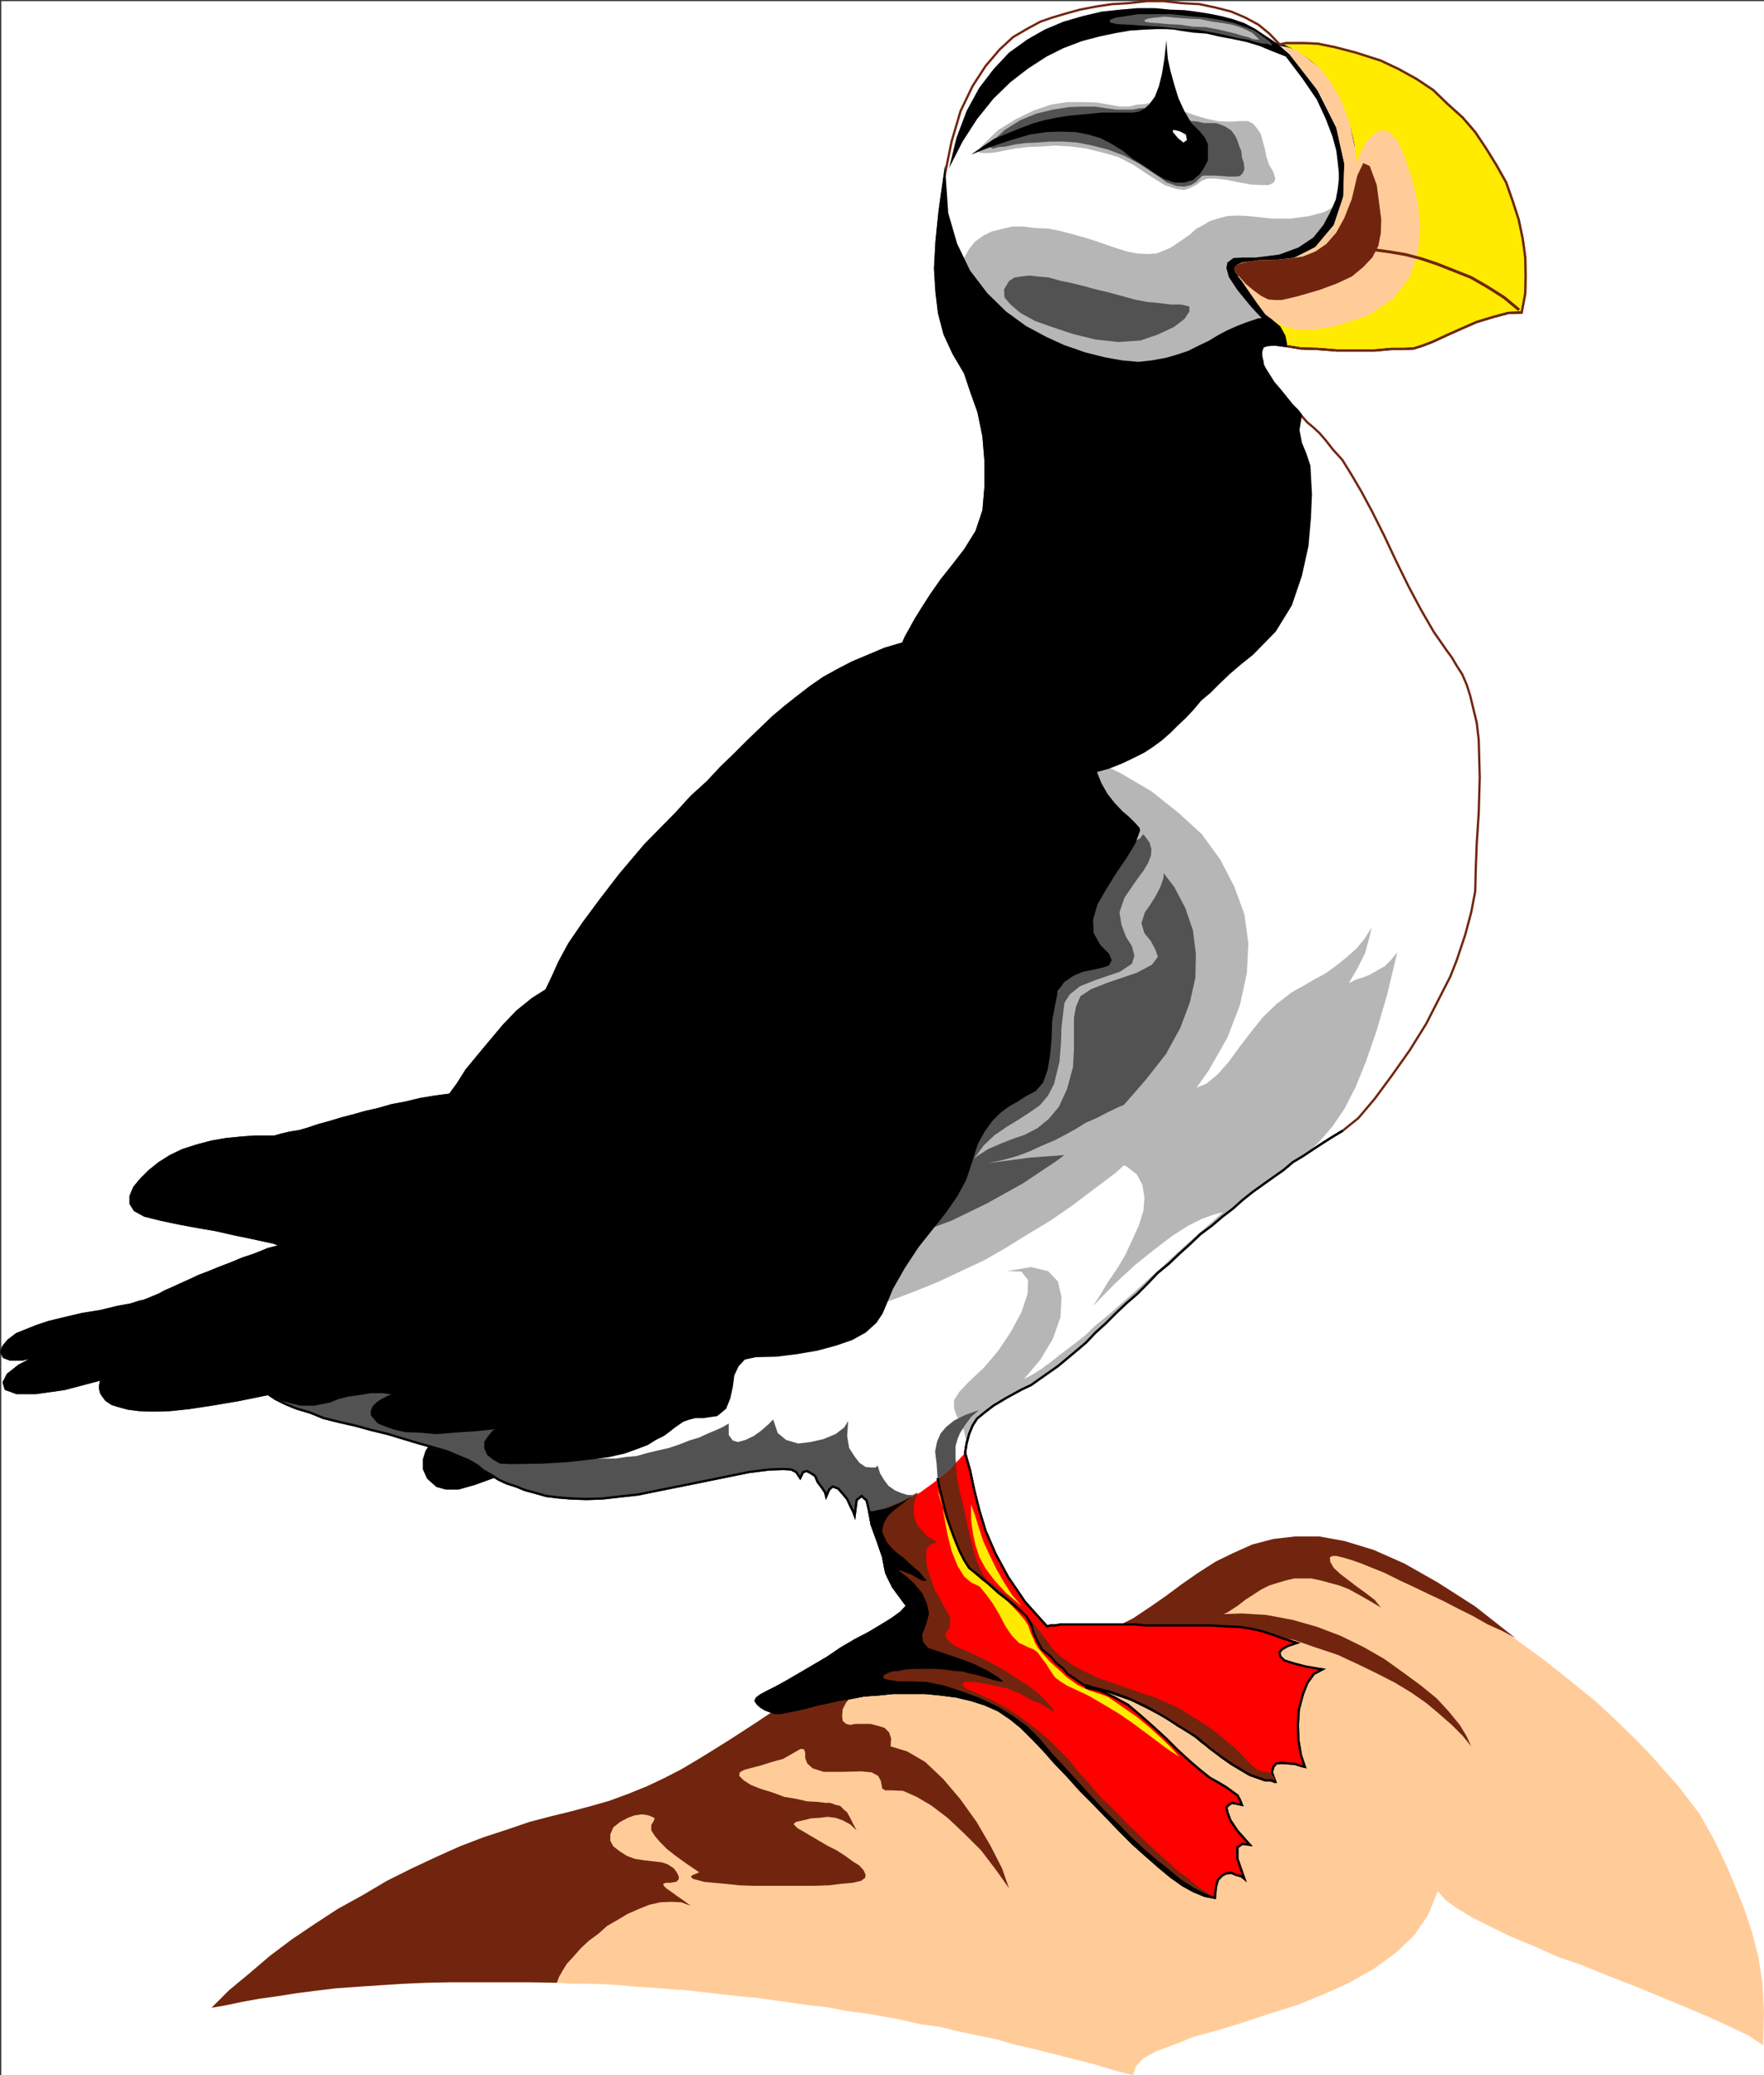
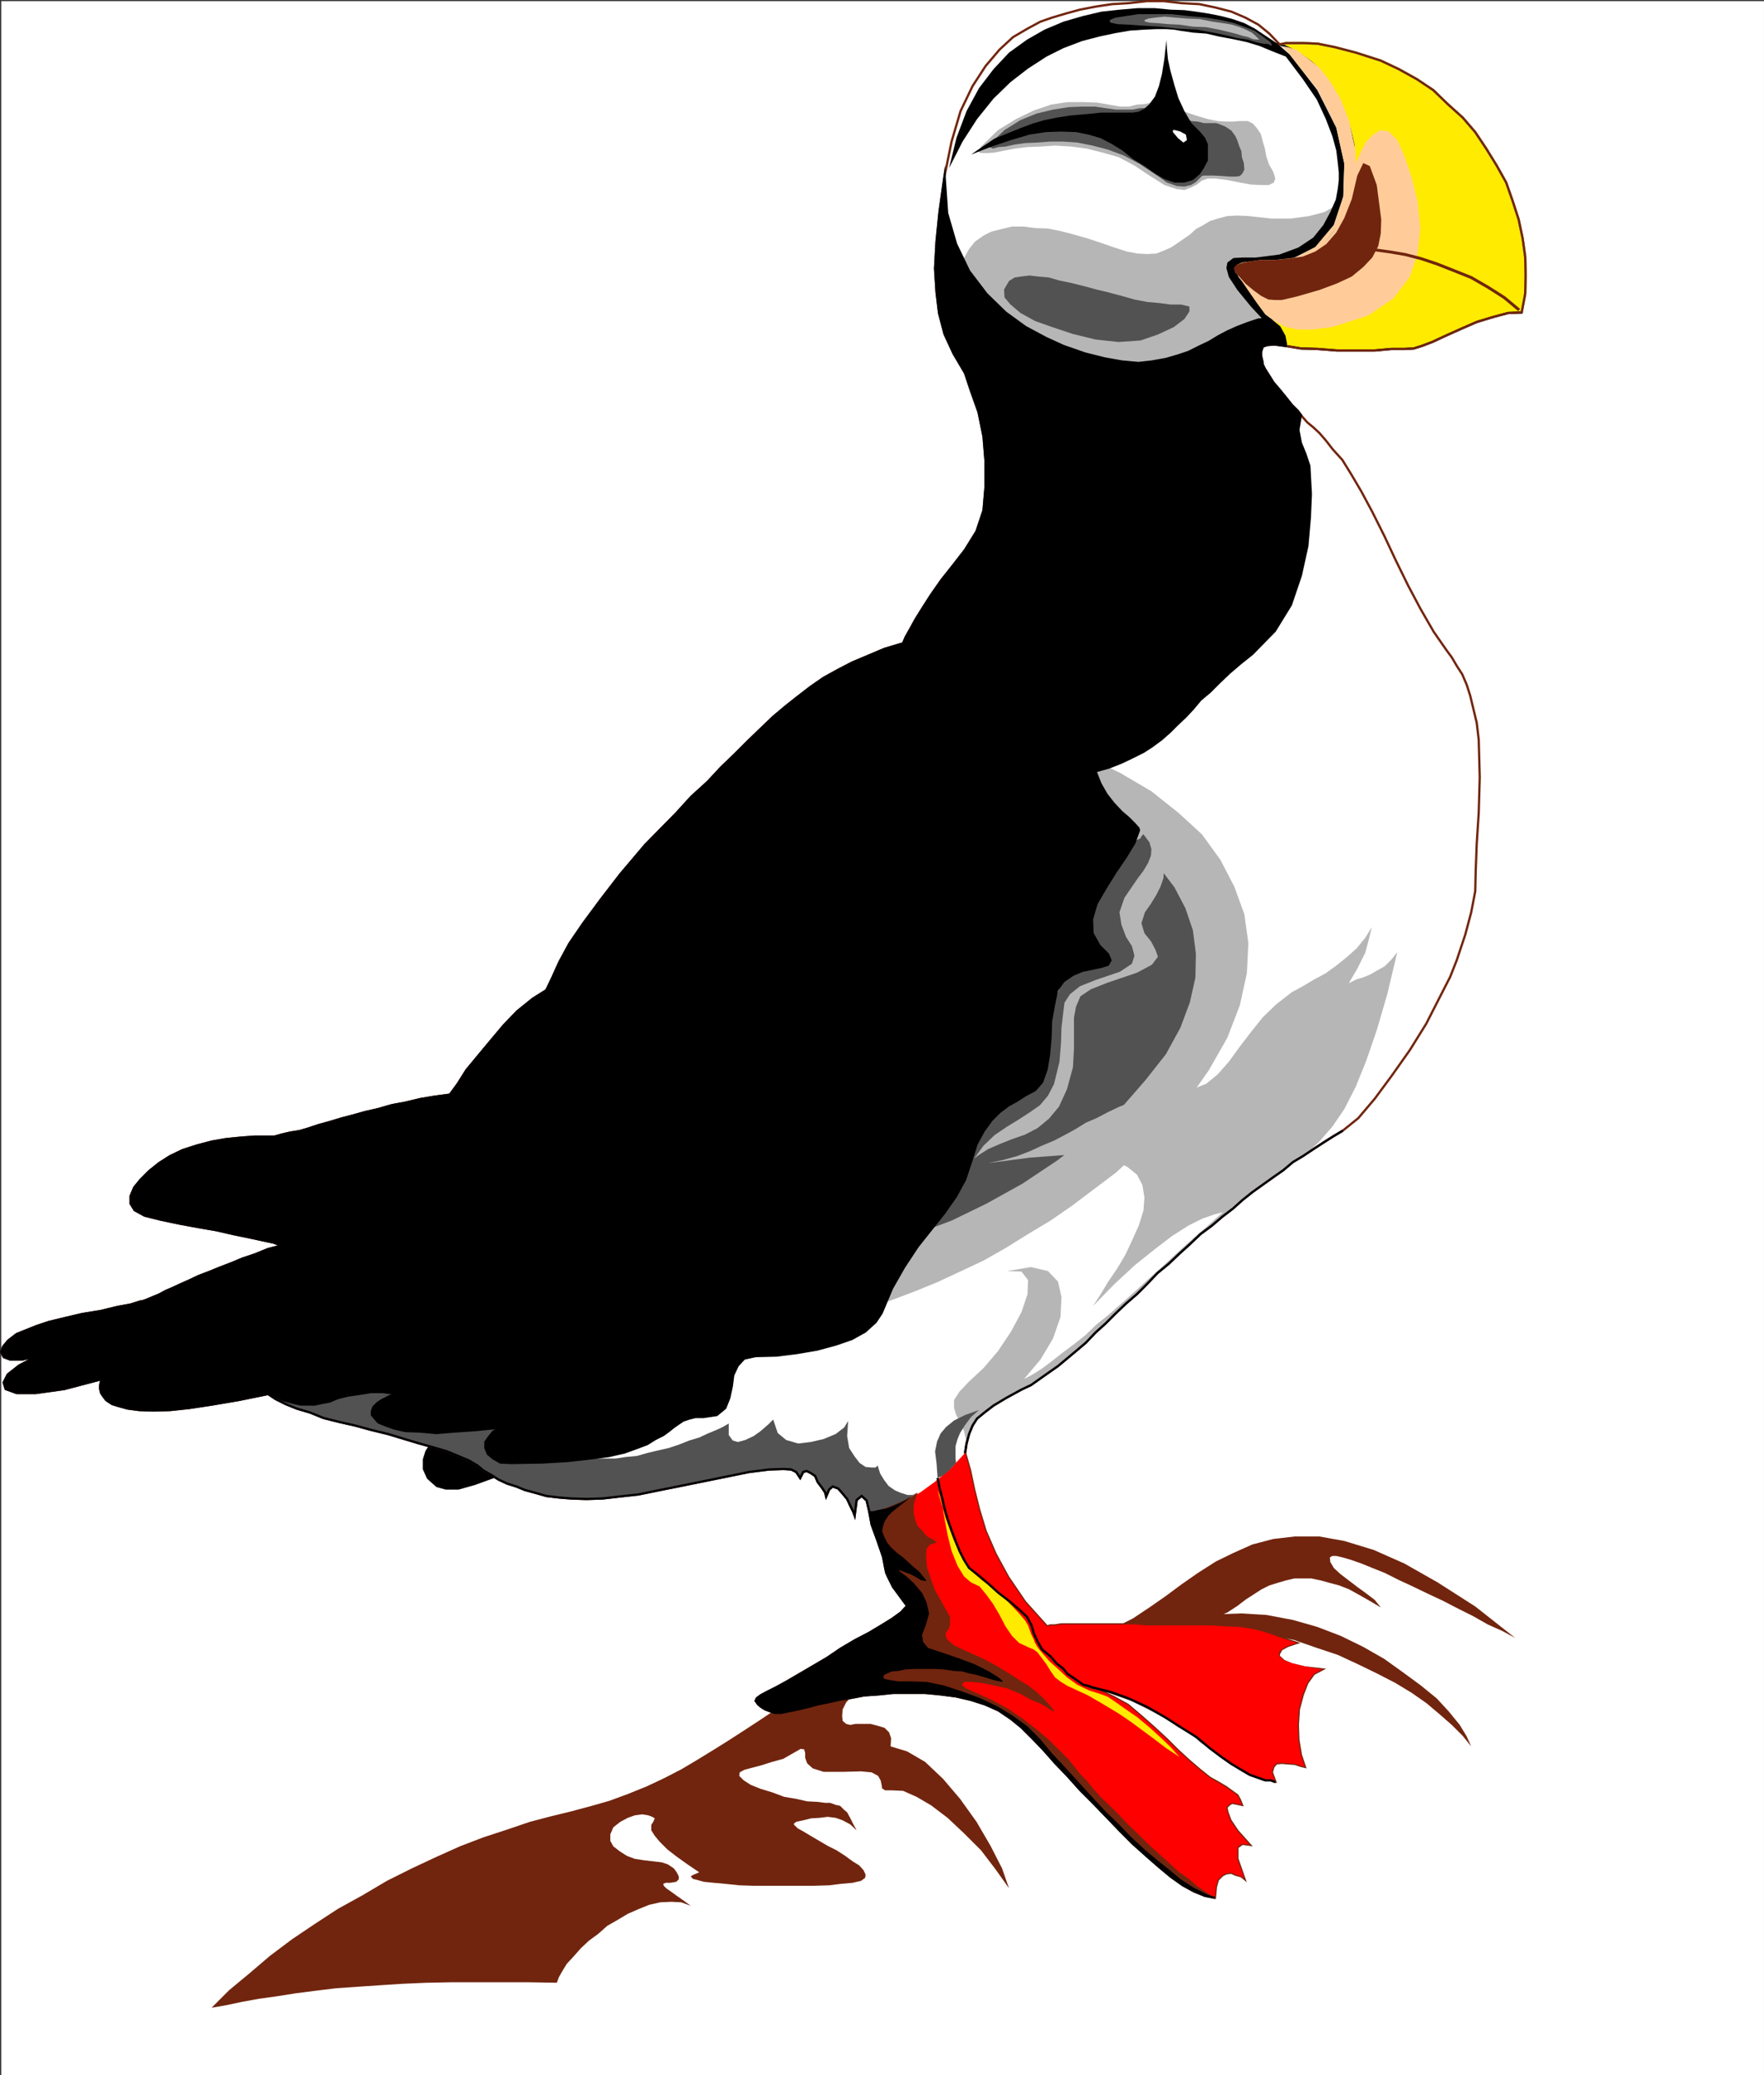
<svg xmlns="http://www.w3.org/2000/svg" width="353.048" height="415.227">
  <rect width="100%" height="100%" fill="#333333" stroke="none" />
  <path fill="#fff" fill-rule="evenodd" d="M.247 415.227h352.8v-415H.248v415" />
  <path fill="#ffeb00" fill-rule="evenodd" d="m261.65 51.63-.802.398-.902.3-1 .5-2.398.602-.801.297-.8.203-.5.2-.798.097h-1.5l-.601-.5-.899-.398-.8-.2h-.801l-.602.2-.598.3-.199.5v.598l.5.8.797.903.8 1 .903 1.098.899 1.402 1.101 1.297.797 1.102.5 1 .402.601.2.399.699.5.5.601.5.5.3.899.4.898.1 1 .301.5 3 .5 3.399.102 3.8.3h7.602l3.297-.3h2.602l1.898-.102 1.602-.5 2.101-.797 2.797-1.3 2.902-1.301 3.2-1.399 3.3-1 3-.8 2.7-.102.699-3.7.101-3.699-.101-3.8-.5-3.602-.8-3.797-1.2-3.703-1.3-3.7-1.9-3.398-2.1-3.402-2.2-3.297-2.5-2.902-3-2.7-2.899-2.8-3.3-2.2-3.602-2-3.598-1.699-5-1.601-4.199-1.098-3.5-.703-2.8-.098h-3.5l-.903.2h-.398l1 .398 1.101.5.899.5 1.199.703 1 .7 1.101.8.899.797.8.902.9 1.301 1.202 1.7 1.2 2 .898 2.199 1 2.101.8 2.098.5 2 .301 1.402.2 3.2-.2 3-.402 3-1 3.3-.2.598-.5 1.101-.698 1.301-.7 1.7-1.199 1.597-1.3 1.703-1.602 1.297-1.598.902" />
  <path fill="none" stroke="#000" stroke-miterlimit="10" stroke-width=".454" d="m261.65 51.63-.802.398-.902.3-1 .5-2.398.602-.801.297-.8.203-.5.2-.798.097h-1.5l-.601-.5-.899-.398-.8-.2h-.801l-.602.2-.598.3-.199.5v.598l.5.8.797.903.8 1 .903 1.098.899 1.402 1.101 1.297.797 1.102.5 1 .402.601.2.399.699.5.5.601.5.5.3.899.4.898.1 1 .301.5 3 .5 3.399.102 3.8.3h7.602l3.297-.3h2.602l1.898-.102 1.602-.5 2.101-.797 2.797-1.3 2.902-1.301 3.2-1.399 3.3-1 3-.8 2.7-.102.699-3.7.101-3.699-.101-3.8-.5-3.602-.8-3.797-1.2-3.703-1.3-3.7-1.9-3.398-2.1-3.402-2.2-3.297-2.5-2.902-3-2.7-2.899-2.8-3.3-2.2-3.602-2-3.598-1.699-5-1.601-4.199-1.098-3.5-.703-2.8-.098h-3.5l-.903.2h-.398l1 .398 1.101.5.899.5 1.199.703 1 .7 1.101.8.899.797.8.902.9 1.301 1.202 1.7 1.2 2 .898 2.199 1 2.101.8 2.098.5 2 .301 1.402.2 3.2-.2 3-.402 3-1 3.3-.2.598-.5 1.101-.698 1.301-.7 1.7-1.199 1.597-1.3 1.703-1.602 1.297zm0 0" />
  <path fill="none" stroke="#ffff80" stroke-miterlimit="10" stroke-width=".454" d="m304.548 62.528.699-3.7.101-3.699-.101-3.8-.5-3.602-.8-3.797-1.2-3.703-1.3-3.7-1.9-3.398-2.1-3.402-2.2-3.297-2.5-2.902-3-2.7-2.899-2.8-3.3-2.2-3.602-2-3.598-1.699-5-1.601-4.199-1.098-3.5-.703-2.8-.098h-3.5l-.903.2h-.398" />
  <path fill-rule="evenodd" d="m91.747 283.528-1.899 1.601-1.902 1.7-1.398 1.699-1.2 1.902-.5 1.598v1.902l.801 1.797 1.797 1.602 1.8.5h2.5l3.2-.899 3.3-1.203 3.403-1.2 3.297-1.5 3-1.5 2.203-1.3.7-1.2-1.2-1.097-2.601-1.101-3.602-1-3.797-1-3.5-.602-2.902-.5-1.5-.2" />
  <path fill="none" stroke="#000" stroke-miterlimit="10" stroke-width=".454" d="m91.747 283.528-1.899 1.601-1.902 1.7-1.398 1.699-1.2 1.902-.5 1.598v1.902l.801 1.797 1.797 1.602 1.8.5h2.5l3.2-.899 3.3-1.203 3.403-1.2 3.297-1.5 3-1.5 2.203-1.3.7-1.2-1.2-1.097-2.601-1.101-3.602-1-3.797-1-3.5-.602-2.902-.5zm0 0" />
-   <path fill="#fc9" fill-rule="evenodd" d="m111.446 396.727-5.5-.098H90.348l-5 .098-4.699.203-4.601.297-4.5.3-4.301.302-4.098.5-3.902.5-3.8.601-3.599.5-3.3.598-3.301.699-2.899.5 3.5-3.5 4.098-3.398 4.102-3.5 4.398-3.301 4.602-3.098 4.601-3 4.899-2.703 4.898-2.898 4.8-2.399 4.903-2.3 4.899-2.2 4.699-1.8 4.902-1.602 4.399-1.5 4.199-1.098 4.101-1 4.098-1.101 3.5-1 3.8-1.399 3.7-1.5 3.402-1.601 3.5-1.801 3.2-1.899 3.101-1.902 3.2-2 3.097-2 2.902-1.898 3-2 2.801-1.7 2.598-1.902 2.601-1.598 2.7-1.5 2.8-1.3 2.899-1 3.601-.7 3.5-.402 3.801-.5 4.098-.297 4.2-.3 4.202-.102 4.2-.399 4.3-.3 4.297-.5 4.3-.602 4.102-.797 3.7-1.3 3.8-1.602 3.399-1.7 3.3-2.199 3.301-2 3-2.101 3.2-2 3.101-1.801 3-1.797 3.399-1.203 3.3-1.5 3.301-.7 3.5-.597 3.7-.101 3.8.398 4.098.902 4.402 1.598 4.5 1.8 4.899 2.903 6.898 4.297 6.602 4.402 5.898 4.301 5.602 4.098 5 4 4.699 3.8 4.101 3.801 3.801 3.7 3.297 3.398 2.902 3.3 2.598 2.903 2.203 2.899 2 2.601 1.399 2.5 1.199 2.098.902 1.8 2 4.2 1.797 4.3 1.703 4.301 1.5 4.5 1.297 5 .8 5.301.302 5.899-.2 6.398-3-2-3.8-1.797-4.399-2-4.5-1.902-4.8-2-5.102-2.098-5.2-2-5.1-2.101-5.2-1.801-4.7-2.098-4.6-1.902-4.099-2-3.601-1.801-3-1.797-2.399-1.703-1.601-1.797-1.899 4.7-2.8 4.097-3.801 3.602-4.3 3.101-4.9 2.797-5.1 2.3-5.4 2.2-5.5 1.703-5.1 1.7-5.2 1.597-4.8 1.3-4 1.602-3.5 1.301-2.599 1.399-1.5 1.601-.601 1.797-3.899-1-3.902-1.2-4-1-7.797-2-4-.898-3.8-1.101-3.903-.801-3.797-.797-3.703-.902-3.797-.5-3.8-.899-3.801-.699-3.602-.601-3.797-.5-3.601-.7-3.602-.402-3.598-.5-3.5-.5-3.601-.5-3.399-.297-3.5-.402-3.5-.399-3.402-.402-3.297-.2-3.402-.3-3.3-.2-3.298-.3-3.101-.2-3.301-.097h-3.098l-3.203-.203" />
  <path fill="#71250e" fill-rule="evenodd" d="m165.548 335.63 2.8-1.301 2.899-1 3.601-.7 3.5-.402 3.801-.5 4.098-.297 4.2-.3 4.202-.102 4.2-.399 4.3-.3 4.297-.5 4.3-.602 4.102-.797 3.7-1.3 3.8-1.602 3.399-1.7 3.3-2.199 3.301-2.3 3.098-2.301 3.3-2.301 3.602-2.297 3.5-1.703 3.801-1.7 4.2-1.097 4.3-.5h4.899l5 .899 5.898 1.8 6.102 2.7 6.699 3.8 7.5 4.801 8 6.297-2.598-1.398-2.902-1.301-3-1.7-3-1.5-2.899-1.5-3.199-1.5-2.902-1.398-2.8-1.3-2.798-1.403-2.5-1-2.203-.898-2-.7-1.7-.5-1.3-.3h-.797l-.5.3.098.899.7 1.199 1.3 1.203 1.7 1.297 1.702 1.3 1.797 1.302 1.703 1.3 1.2 1.5-2.2-1.3-2.101-1.2-2-1.101-2-.801-1.899-.5-1.8-.5-1.903-.398h-3.398l-1.7.398-1.699.5-1.601.5-1.602.8-1.7 1.102-1.398.899-1.699 1.3-2 1.301-3 1.301-3.902 1.297-4.598 1.402-5.101 1.301-5.399 1-5.8 1.2-5.903 1.3-5.898.899-6 1-5.7 1-5 .8-4.601.598-3.899.703-3.101.5-2.098.297-2.8.902-2.2 1.098-1.3 1.402-.7 1.399-.101 1.3.101 1 .7.602.8.2 1.098-.2h3l1.5.399 1.3.398.9.902.401 1.2-.101 1.601 3.3 1 3.602 2.098 3.598 3.402 3.402 4 3.297 4.598 2.8 4.8 2.302 4.5 1.398 4-2.7-3.8-2.898-3.801-3.402-3.398-3.297-3.102-3.3-2.5-2.903-1.7-2.7-1.198-2.198-.102h-1.399l-.601-.398-.102-.7-.2-.902-.5-.898-1.3-.7-2.098-.199-3.8.098h-3.7l-2.199-.7-1.101-1-.399-1.101v-1l-.203-.7-.7-.097-1.398.797-2.101 1.203-2.2.598-2.199.699-1.902.5-1.5.402-.898.5-.102.7.902.898 1.399.902 2 .801 2.3.7 2.4.898 2.401.402 2.2.5 2 .098 1.601.199h1l1.098.402.902.2.797.8.602.5.601 1.098.598 1.203.7 1.297-1.298-1.2-1.5-.8-1.402-.5-1.598-.2-1.601.2-1.7.102-1.601.398-1.399.3-.5.403.098.2.703.699 1.098.601 1.5.899 1.7 1 1.702 1 1.797.898 1.703 1.102 1.5 1.101 1.297.797.902 1 .399.902-.098.598-.8.602-1.7.398-2.3.203-2.403.297-3.098.102h-12l-2.902-.102-2.797-.297-2.3-.203-2-.2-1.403-.398-.797-.199-.402-.5.5-.3 1.2-.5-2.5-1.7-2.099-1.5-1.8-1.402-1.5-1.5-1-1.2-.7-1.101v-1.098l.399-.601.3-.7-.5-.3-.8-.301-1.2-.2-1.5.2-1.398.5-1.5.8-1.402 1.102-.598 1.399v1.3l.598 1.102 1.3 1 1.4.899 1.6.601 1.9.297 1.8.203 1.7.2 1.202.398 1.2.8.597.801.402.801v.598l-.5.5-1.199.199h-.902l-.5.203.101.399.5.5 1 .699 1.098.8 1.3.899 1.5 1.102-1.898-.7-2-.101-2.199.101-2.203.5-2 .801-2.297 1-2 1.2-2.101 1.199-1.801 1.601-1.899 1.399-1.601 1.5-1.5 1.699-1.3 1.402-.798 1.297-.8 1.402-.403 1.098-5.5-.098H90.348l-5 .098-4.699.203-4.601.297-4.5.3-4.301.302-4.098.5-3.902.5-3.8.601-3.599.5-3.3.598-3.301.699-2.899.5 3.5-3.5 4.098-3.398 4.102-3.5 4.398-3.301 4.602-3.098 4.601-3 4.899-2.703 4.898-2.898 4.8-2.399 4.903-2.3 4.899-2.2 4.699-1.8 4.902-1.602 4.399-1.5 4.199-1.098 4.101-1 4.098-1.101 3.5-1 3.8-1.399 3.7-1.5 3.402-1.601 3.5-1.801 3.2-1.899 3.101-1.902 3.2-2 3.097-2 2.902-1.898 3-2 2.801-1.7 2.598-1.902 2.601-1.598 2.7-1.5" />
  <path fill="#71250e" fill-rule="evenodd" d="M232.247 325.43h5.8l5.5.399 5.4.5 5 .898 5 .902 4.6 1.598 4.2 1.402 4.101 1.899 3.7 1.8 3.699 1.899 3.3 2 3 2.102 2.602 2.199 2.399 2.101 2.199 2.2 1.7 2.101-.9-2-1.398-2.3-2.203-2.7-2.398-2.601-3.2-2.602-3.402-2.5-3.898-2.797-4.2-2.402-4.5-2.2-4.699-1.8-4.902-1.399-5.3-1-5-.3-5.5.199-5.298.8-5.402 1.602" />
  <path fill="none" stroke="#71250e" stroke-miterlimit="10" stroke-width=".454" d="m304.548 62.528.699-3.7.101-3.699-.101-3.8-.5-3.602-.8-3.797-1.2-3.703-1.3-3.7-1.9-3.398-2.1-3.402-2.2-3.297-2.5-2.902-3-2.7-2.899-2.8-3.3-2.2-3.602-2-3.598-1.699-5-1.601-4.199-1.098-3.5-.703-2.8-.098h-3.5l-.903.2h-.398l-2-2.102-2.2-1.797-2.601-1.402-2.8-1.2-3.099-.8-3.3-.7-3.602-.199-3.5-.402h-3.398l-3.602.402-3.398.2-3.301.5-3.098.601-2.902.797-2.7.8-2.3.802-2.598 1.398-2.902 1.703-2.7 2.5-2.8 3.297-2.598 4-2.402 5-1.8 6.102-1.4 6.898-1 7.102-.6 6-.298 5.398.297 4.703.5 4.2 1.102 4.199 1.8 3.898 2.301 3.902 1.2 3.598 1.5 4.203 1 4.899.398 4.898v5.203l-.399 4.7-1.402 4.199-2.297 3.699-2.402 3.101-2.3 2.899-2.099 3-1.601 2.5-1.5 2.402-1.098 2-.902 1.598-.5 1.199-3.7 1.102-3.3 1.398-3.098 1.3-2.902 1.5-2.899 1.602-2.601 1.801-2.598 2-2.402 1.899-2.5 2.101-2.5 2.399-2.598 2.5-2.601 2.601-2.7 2.598-2.699 2.902-3.3 3-3 3.297-6.2 6.3-5 5.903-4 5.2-3.402 4.597-2.8 4.102-2 3.699-1.4 3.101-1.199 2.5-2.699 1.7-3.101 2.5-2.7 2.8-2.601 3.098-2.5 3-2.399 2.902-1.699 2.7-1.601 2.199-3 .402-3 .5-2.899.7-2.703.5-2.797.8-2.601.598-2.5.699-2.301.602-2.3.699-2.2.601-2.098.7-1.703.5-1.898.3-1.7.399-1.402.402h-4l-2.7.2-3 .3-2.898.5-3 .797-2.8.902-2.5 1.2-2.2 1.398-2 1.602-1.699 1.699-1.3 1.601-.7 1.7v1.5l.797 1.3 2 1.098 3.203.8 3.797.802 3.8.699 3.5.601 3.5.801 2.903.598 2.797.601 2.3.5 1.602.598-2.699.703-2.703 1.098-2.398.8-2.399 1-2.101.801-2.2.899-2.101.8-1.899.899-1.8.8-1.5.7-1.399.602-1.3.699-1.2.5-1.203.5-.797.3-.601.102-1.899.598-2.703.5-3.297.8-3.703.602-3.398.797-3.301.8-2.399.802-1.5.601-2.5 1-1.699 1.297-1 1.203-.402 1.098.5 1 1.3.5h2.4l3-.7-3.599 1.899-2.3 1.8-.801 1.602.402 1.301 2.2.797h3.8l5.7-.797 7.597-2-.297.7-.101.597v.703l.199.797.402.602.598.8 1.2.801 1.3.399 1.8.5 2.301.3 2.801.098 3.399-.098 3.8-.402 4.598-.7 5.3-.898 5.903-1.199 1.5 1 2 1 2.2.899 2.699.8 2.699 1.098 3.2.8 3.1.7 3.301.902 3.301.801 3.297 1 3 .899 2.902.8 2.7.801 2.398 1 1.902.797 1.7 1 1.199 1 1.601.902 1.399.899 1.7.8 1.901.602 1.7.7 2.199.597 2.101.602 2.5.3 2.5.2 3 .101 3.2-.101 3.5-.399 3.699-.402 3.902-.801 4.5-.898 7.899-1.602 5.898-1.2 4-.5 2.902-.097 1.5.098 1 .5.399.601.402.598.598-1.2.7-.198.8.398.902.602.5 1.199.899 1.199.601.902.2.801.597-1.402.703-.598 1.098.399.8.898 1 1.203.602 1.297.598 1.203.3.797.4-3.098 1-.8 1 .898.5 2.102.5 2.699 1.202 3.3 1.098 3.2.402 2.101.2 1 .398.899 1 2 2.8 3.8-1.199 1.301-1.8 1.301-2.102 1.297-2.5 1.5-2.7 1.402-2.898 1.7-2.8 1.898-2.899 1.703-2.902 1.7-2.399 1.398-2.199 1.199-1.601.8-1.301.7-.8.602-.2.5.5.699.601.5.801.5.797.3 1.102.399h1.3l1.399-.297 2-.402 2.5-.598 1.402-.402 2-.399 2.2-.5 2.5-.402 2.597-.5 2.902-.2 2.899-.3h6.402l3.098.3 3.101.403 3 .7 2.801.898 2.7 1.199 2.5 1.703 2.097 1.7 2.203 2.199 2.297 2.398 2.203 2.5 2.5 2.602 2.598 2.898 2.7 2.703 2.702 2.797 2.5 2.602 2.598 2.601 2.8 2.5 2.4 2.098 2.401 2 2.399 1.699 2.2 1.203 2.202.899 2 .398.2-2.2.398-1.398.902-.902.797-.398 1-.102.902.402 1.098.301.602.5-1.399-4v-2.3l1-.7 1.5.2-2.5-2.801-1.402-2.102-.598-1.598-.203-1 .5-.5.602-.402 1.101.203.899.2-.399-1-.5-.903-1.101-.797-1.102-.8-1.5-.903-1.797-1-2-1.598-2.101-1.8-2.301-2.102-2.3-2.297-2.5-2.3-2.599-2.301-2.601-2.2-2.899-1.601-2.8-1.301-2.899-.598 1.797.098 1.8.402 1.802.598 2 .703 2 .7 1.8.898 2 1 1.899 1 1.902 1.101 1.7 1.2 1.699.898 1.699 1.203 1.402 1.2 1.5.898 1.2 1.101 1.097.899 2 1.402 2 1.2 1.703 1 1.7.597 1.398.5h1.101l.801.3h.098l-.7-1.898.301-1.101.598-.7 1.102-.101 1.199.102 1.402.101 1.2.399.8.199-.8-2.399-.5-3-.102-3 .2-3.101.8-3 .902-2.301 1.297-1.797 1.703-.902-3.5-.399-2.601-.601-1.602-.7-1-.898v-.5l.5-.902 1.3-.7 1.802-.601-2.5-.797-2.2-.8-2.101-.7-2.098-.5-2.5-.402-2.5-.098-3.402-.203h-13l-2.098-.2h-14.8l-1.2.2h-.902l-.7.203-4.398-4.902-3.402-5-2.5-4.598-2-4.601-1.3-4.301-1-4-.798-3.801-1-3.5.297-1.898.5-1.899.703-1.703.899-1.398 1.601-1.301 1.7-1.301 2.5-1.5 3.097-1.7 1.902-.898 1.7-1.199 1.699-1.203 2-1.398 3.601-3 2-1.7 1.899-2 2-1.8 2-2 2.101-2 2.2-1.899 2-2 2.101-2.203 2.297-1.898 2.102-2 2.101-1.899 2.098-2 2.3-1.703 2.102-1.797 2.098-1.601 1.902-1.7 2-1.601 2.098-1.5 2.101-1.5 2-1.399 1.899-1.601 2-1.2 2.101-1.398 2-1.3 1.899-1.2 2-1.203 3.101-2.5 3.301-3.898 3.399-4.602 3.601-5.098 3.297-5.3 2.602-5.102 2.199-4.297 1.3-3.3 1.7-5.102 1.2-4.5.8-4.2.101-4.199.2-5.3.398-6.2.203-7.101-.203-7.5-.398-3.399-.7-2.902-.601-2.5-.7-2.2-.898-2.097-1.101-1.703-1-1.7-1.102-1.5-2.5-3.597-2.598-4.5-2.5-4.703-2.5-5.098-2.3-4.902-2.399-4.797-2.203-4.101-2-3.399-1.797-2.902-1.902-2.098-1.399-1.8-1.3-1.5-1.301-1.2-1.098-.902-.8-.899-.5-.601-.602-.801-1.2-1.2-1.199-1.5-1.3-1.597-1.2-1.402-1-1.598-.699-1.101-.402-.801-.098-.7-.203-.8-.098-.801.098-.598.3-.8.903-.301 1.5-.098 2.2.297 3 .5 3.398.102 3.8.3h7.602l3.297-.3h2.602l1.898-.102 1.602-.5 2.101-.797 2.797-1.3 2.902-1.301 3.2-1.399 3.3-1 3-.8 2.7-.102" />
-   <path fill="#b6b6b6" fill-rule="evenodd" d="m217.15 151.329 7 3.3 6.296 3.7 5.402 4.3 4.7 4.301 3.699 5.098 2.8 5.402 2 5.5.801 5.797-.3 6-1.399 6.402-2.5 6.5-3.703 6.5-4.7 6.7-6.3 6.8-7.598 7-8.902 6.7-4.2 2.898-4.5 2.703-4.5 2.797-4.398 2.5-4.699 2.203-4.5 2.098-4.402 1.8-4.5 1.7-4.2 1.5-4.199 1.199-4.199.8-3.8.602-3.7.399h-3.601l-3.301-.301-3.098-.5-2.8-.898-2.5-1.2-2.102-1.601-2-1.899-1.5-2.402-1-2.598-.8-3.199-.099-3.402.098-3.899.703-4.5 1.098-4.699 1.8-5.203 2.102-5.7 3-6.3 3.297-6.398 4.203-7.301 8.399-13.7 7.601-11.101 7.2-9.2 6.398-7.5 5.902-5.398 5.5-4.101 4.797-2.598 4-1.703 3.703-.598 3.098.2 2.7.398 2.1 1.102 1.7 1 1 1.101.7.598.202.3" />
+   <path fill="#b6b6b6" fill-rule="evenodd" d="m217.15 151.329 7 3.3 6.296 3.7 5.402 4.3 4.7 4.301 3.699 5.098 2.8 5.402 2 5.5.801 5.797-.3 6-1.399 6.402-2.5 6.5-3.703 6.5-4.7 6.7-6.3 6.8-7.598 7-8.902 6.7-4.2 2.898-4.5 2.703-4.5 2.797-4.398 2.5-4.699 2.203-4.5 2.098-4.402 1.8-4.5 1.7-4.2 1.5-4.199 1.199-4.199.8-3.8.602-3.7.399h-3.601" />
  <path fill="#525252" fill-rule="evenodd" d="m213.548 161.329 5.601 2.601 4.899 3 4.3 3.297 3.801 3.5 2.899 3.8 2.199 4.2 1.5 4.402.601 4.7-.101 4.8-1.098 4.899-1.902 5.101-2.899 5.301-4.101 5.2-4.7 5.398-5.898 5.3-7.101 5.399-6.899 4.602-7.203 4-7 3.398-7.2 2.703-6.698 2.098-6.2 1.3-5.8.2-5.102-.7-4-1.699-3.297-2.699-2.101-4-.801-5.203.8-6.5 2.301-7.797 4-9.601 5.899-10.801 6.7-10.7 5.901-9.101 5.899-7.2 5-5.698 4.7-4.301 4.202-3.2 3.797-2 3.3-1.3 2.7-.5h2.5l2.102.5 1.699.8 1.2.801.901.899.5.5.2.3" />
  <path fill="#b6b6b6" fill-rule="evenodd" d="m193.15 290.727.296-1.898.5-1.899.703-1.703.899-1.398 1.601-1.301 1.7-1.301 2.5-1.5 3.097-1.7 1.902-.898 1.7-1.199 1.699-1.203 2-1.398 3.601-3 2-1.7 1.899-2 2-1.8 2-2 2.101-2 2.2-1.899 2-2 2.101-2.203 2.297-1.898 2.102-2 4-3.602 3.398-3 3-2.297 2.8-2.3 2.602-2 2.7-2 3.199-2.102 3.402-2.399 2.899-2.699 2.601-3 2.399-3.5 2.3-4.5 2.098-5.203 2.102-6.098 2.101-7.199 2-8.402-1.203 1.5-1.297 1.3-1.601.899-1.399.8-1.5.602-1.101.301-1 .5-.602.297 1.703-2.898 1.598-3.2.8-3 .5-2.101-1.3 2.101-1.7 2.098-1.898 1.703-2.101 1.7-2.2 1.597-2.402 1.3-2.2 1.302-2.198 1.199-3.102 2.402-2.7 2.598-2.398 3-2.3 3-2.102 2.902-2.2 2.5-2.3 1.899-2.5 1-3.398.398-3.301.8-3 .602-2.598.801-2.601 1-2.301 1.098-2.3 1.199-2.099.902-2.101 1.301-2.2 1.2-2.1 1.097-2.4 1-2.398 1.102-2.601 1-2.899.8-2.902.598 8.402-1.098 6.7-.5 5.5.2 4.199.8 3 1.301 2 1.598 1.101 2.101.399 2.5-.2 2.598-.902 2.902-1.297 2.899-1.402 3-1.598 2.699-1.902 2.8-1.5 2.5-1.5 2.302 4.3-4.399 4.102-3.8 4-3.2 3.399-2.601 3.3-2.102 2.801-1.398 2.297-.801 1.8-.5-3 2.699-3 2.602-3 2.699-2.8 2.601-2.898 2.598-2.7 2.5-2.699 2.402-2.601 2.301-2.602 2.098-2.297 2.199-2.3 1.8-2.403 1.802-1.898 1.5-2 1.5-1.899 1.199-1.703.902 3.3-3.902 2.5-4.2 1.5-4.3.2-4-.7-3.098-2-2.101-3.398-.801-4.8.8 2.898.102 1.3 1.7-.097 2.8-1.203 3.598-2.098 3.902-2.601 3.899-2.899 3.398-2.902 2.703-1.898 2-1.102 1.7v1.597l.402 1.3.801 1.602.797 1.7.402 1.898-.199 2.5" />
  <path fill="#b6b6b6" fill-rule="evenodd" d="m274.946 200.528-2 5.199-2.2 4.902-2.698 4.301-2.602 3.797-2.598 3.3-2.5 2.903-2.101 2.098-1.7 1.601-1.699 1.301-2.699 1.399-3.101 1.601-3.399 1.7-3.5 1.699-3.3 1.8-2.801 1.598-2.102 1.902 3.3-4.601 2.302-4 1.398-3.301.5-2.297-.598-1.703-1.601-1.098-2.899-.199-4.101.5 3.3-1.402 3.301-.598 3.301-.8 3.5-.602 3.297-.899 3.203-1.902 3.098-2.7 3-4.198 2.601-4.399 2-3.402 1.5-2.5 1.098-1.899.8-1.199.5-.8.403-.403v-.098l-.203 2.598-.7 2.5-.898 2.203-1.199 2.399 2.598-.7 2.101-.601 1.7-.7 1.3-.898 1.098-.8.902-.801.7-.801.398-1" />
  <path fill="none" stroke="#000" stroke-miterlimit="10" stroke-width=".454" d="m268.747 226.227-2 1.203-1.899 1.2-2 1.3-2.101 1.399-2 1.199-1.899 1.601-2 1.399-2.101 1.5-2.098 1.5-2 1.601-1.902 1.7-2.098 1.601-2.101 1.797-2.301 1.703-2.098 2-2.101 1.899-2.102 2-2.297 1.898-2.101 2.203-2 2-2.2 1.899-2.101 2-2 2-2 1.8-1.899 2-2 1.7-3.601 3-2 1.398-1.7 1.203-1.699 1.2-1.902.898-3.098 1.699-2.5 1.5-1.699 1.3-1.601 1.302-.899 1.398-.703 1.703-.5 1.899-.297 1.898" />
  <path fill="#b6b6b6" fill-rule="evenodd" d="m249.747 24.227 1 .5.8.902.801 1.2.399 1.5.402 1.398.297 1.602.5 1.5.902 1.601.399 1.297-.3.8-1 .5h-1.5l-2.099-.097-2.199-.402-2.5-.5-2.5-.301h-1.402l-1.2.402-1 .801-1.199.598-1.3.5-1.602-.2-2.398-.8-3-1.899-3-2-3.2-1.699-3.199-.902-3.203-.801-3-.398-3.297-.2-2.902.2-2.598.101-2.5.297-2.101.402-2 .399-1.399.101h-1l-.703-.101-.098-.399.5-.8 3.399-3.301 3.601-2.2 3.5-1.699 3.5-1.199 3.301-.5h3.2l2.699.098 2.398.402 2.203.399h1.797l1.602-.399 1.5-.101 1.398-.301 1.703.3 2.098.5 2.5.899 2.601.902 2.399.7 2 .398 1.699.102h1.402l1.2-.102h1.699" />
  <path fill="#525252" fill-rule="evenodd" d="m198.247 28.63 2.8-2.602 3.2-2 3.2-1.301 3.3-.797 3.2-.5 2.702-.101h2.5l2 .3 2.2.301h3.3l1.598-.3h2.7l1.6.3 2.2.797 2.101.8 1.598.7 1.3.102 1.2.3h2.402l.399.098 1.5.602 1.2.8.8 1.098.402.902.399 1.2.398.898.102 1.203.398 1.2.102 1.3-.399.797-.5.5-.8.102h-1.301l-1.301-.102-1.8-.098h-2l-.4.098-.5.5-.699.703-1 .598-1.3.3-1.5-.101-2-.7-2.399-1.698-3.203-2.102-3-1.598-3.2-1.199-3.097-.8-3-.602-2.902-.2h-2.598l-2.703.2-2.297.101-2.101.301-1.801.399-1.399.101-1.101.297-.7-.297-.1-.101.3-.7" />
  <path fill-rule="evenodd" d="m194.348 30.93 4.098-1.601 3.902-1.301 3.7-1.098 3.3-.5 3-.101 3 .101 2.5.5 2.399.7 2.3 1.199 2.102 1.3 2.098 1.7 2.3 1.398 2.102 1.5 1.899 1.102 2 .699h2l1.699-.5 1.402-1.2.797-1.199.8-1.5v-3.3l-.597-1.301-1-1.2-1.703-1.699-1.398-2.402-1.2-2.598-.8-2.601-.801-2.899-.5-2.3-.2-2.102-.1-1.7-.4 3.7-.5 3.102-.6 2.398-.798 2.102-1.101 1.5-1 .898-1.102.602-1.2.199h-6.3l-1.898.199-2.301.203-2.2.2-2.5.398-2.5.5-2.398.699-2.402.902-2.7 1.098-2.5 1-2.398 1.602-2.3 1.601" />
  <path fill="#b6b6b6" fill-rule="evenodd" d="m265.747 58.727-2.098.602-2.5 1.101-2.402 1-2.5 1.2-2.598 1.597-2.601 1.402-2.899 1.598-2.5 1.703-2.902 1.598-2.598 1.699-2.601 1.602-2.602 1.5-2.5 1.199-2.398 1.402-2.102 1-2.098.899-2.101.398-2.3.203-2.7-.203-2.598-.398-2.902-.899-2.899-1.203-2.902-1.398-2.598-1.5-2.902-1.801-2.297-2-2.203-2.301-2-2.297-1.5-2.5-1-2.5-.797-2.601-.101-2.602.199-2.5.7-2.098 1-1.8 1.202-1.5 1.7-1.2 1.597-.8 2-.5 2.102-.5h2.3l2.301.3 2.598.098 2.5.5 2.7.703 2.8.797 2.7.902 2.6.899 2.5.8 2.102.399 2 .102 1.797-.102 1.5-.598 1.402-.601 1.2-.801 2.601-1.797 1.2-1.101 1.5-.801 1.3-.801 1.598-.5 1.902-.5 2-.098 2.2.098 4.597.5h3.902l3.7-.5 3-.797 2.5-1.402 2.398-2.098 1.703-2.8 1.7-3.403 1-1.398.597 1.3.402 3.801-.402 4.797-1.098 5.703-1.699 5.2-2.703 4.3-3.7 2.297" />
  <path fill="#525252" fill-rule="evenodd" d="M236.348 60.93h-2.101l-2.3-.3-2.298-.2-2.601-.5-2.5-.703-2.602-.7-2.5-.597-2.598-.703-2.402-.598-2.398-.5-2.102-.601-2.2-.2-1.698-.199-1.7.2-1.3.199-1.102.699-1 1.703.102 1.598 1.199 1.402 2 1.7 2.902 1.597 3.399 1.203 4.199 1.399 4.5 1.101 4.601.5 4.399-.3 3.5-1.2 3.2-1.5 2.1-1.601 1-1.5v-1l-1.699-.399" />
  <path fill="red" fill-rule="evenodd" d="m173.946 302.329.5 2.699 1.203 3.3 1.098 3.2.402 2.101.2 1 .398.899 1 2 2.8 3.8-1.199 1.301-1.8 1.301-2.102 1.297-2.5 1.5-2.7 1.402-2.898 1.7-2.8 1.898-2.899 1.703-2.902 1.7-2.399 1.398-2.199 1.199-1.601.8-1.301.7-.8.602-.2.5.5.699.601.5.801.5.797.3 1.102.399h1.3l1.399-.297 2-.402 2.5-.598 1.402-.402 2-.399 2.2-.5 2.5-.402 2.597-.5 2.902-.2 2.899-.3h6.402l3.098.3 3.101.403 3 .7 2.801.898 2.7 1.199 2.5 1.703 2.097 1.7 2.203 2.199 2.297 2.398 2.203 2.5 2.5 2.602 2.598 2.898 2.7 2.703 2.702 2.797 2.5 2.602 2.598 2.601 2.8 2.5 2.4 2.098 2.401 2 2.399 1.699 2.2 1.203 2.202.899 2 .398.2-2.2.398-1.398.902-.902.797-.398 1-.102.902.402 1.098.301.602.5-1.399-4v-2.3l1-.7 1.5.2-2.5-2.801-1.402-2.102-.598-1.598-.203-1 .5-.5.602-.402 1.101.203.899.2-.399-1-.5-.903-1.101-.797-1.102-.8-1.5-.903-1.797-1-2-1.598-2.101-1.8-2.301-2.102-2.3-2.297-2.5-2.3-2.599-2.301-2.601-2.2-2.899-1.601-2.8-1.301-2.899-.598 1.797.098 1.8.402 1.802.598 2 .703 2 .7 1.8.898 2 1 1.899 1 1.902 1.101 1.7 1.2 1.699.898 1.699 1.203 1.402 1.2 1.5.898 1.2 1.101 1.097.899 2 1.402 2 1.2 1.703 1 1.7.597 1.398.5h1.101l.801.3h.098l-.7-1.898.301-1.101.598-.7 1.102-.101 1.199.102 1.402.101 1.2.399.8.199-.8-2.399-.5-3-.102-3 .2-3.101.8-3 .902-2.301 1.297-1.797 1.703-.902-3.5-.598-2.402-.601-1.7-.602-1-.797-.1-.8.6-.602 1.2-.7 1.8-.601-2.5-.797-2.199-.8-2.101-.7-2.098-.5-2.5-.402-2.5-.098-3.402-.203h-13l-2.098-.2h-14.8l-1.2.2h-.902l-.7.203-4.398-4.902-3.402-5-2.5-4.598-2-4.601-1.3-4.301-1-4-.798-3.801-1-3.5-3 3.203-3.101 2.598-2.899 2.101-2.902 1.598-2.7 1.402-2.1.7-1.599.199-.902-.2" />
-   <path fill="none" stroke="#000" stroke-miterlimit="10" stroke-width=".454" d="m173.946 302.329.5 2.699 1.203 3.3 1.098 3.2.402 2.101.2 1 .398.899 1 2 2.8 3.8-1.199 1.301-1.8 1.301-2.102 1.297-2.5 1.5-2.7 1.402-2.898 1.7-2.8 1.898-2.899 1.703-2.902 1.7-2.399 1.398-2.199 1.199-1.601.8-1.301.7-.8.602-.2.5.5.699.601.5.801.5.797.3 1.102.399h1.3l1.399-.297 2-.402 2.5-.598 1.402-.402 2-.399 2.2-.5 2.5-.402 2.597-.5 2.902-.2 2.899-.3h6.402l3.098.3 3.101.403 3 .7 2.801.898 2.7 1.199 2.5 1.703 2.097 1.7 2.203 2.199 2.297 2.398 2.203 2.5 2.5 2.602 2.598 2.898 2.7 2.703 2.702 2.797 2.5 2.602 2.598 2.601 2.8 2.5 2.4 2.098 2.401 2 2.399 1.699 2.2 1.203 2.202.899 2 .398.2-2.2.398-1.398.902-.902.797-.398 1-.102.902.402 1.098.301.602.5-1.399-4v-2.3l1-.7 1.5.2-2.5-2.801-1.402-2.102-.598-1.598-.203-1 .5-.5.602-.402 1.101.203.899.2-.399-1-.5-.903-1.101-.797-1.102-.8-1.5-.903-1.797-1-2-1.598-2.101-1.8-2.301-2.102-2.3-2.297-2.5-2.3-2.599-2.301-2.601-2.2-2.899-1.601-2.8-1.301-2.899-.598 1.797.098 1.8.402 1.802.598 2 .703 2 .7 1.8.898 2 1 1.899 1 1.902 1.101 1.7 1.2 1.699.898 1.699 1.203 1.402 1.2 1.5.898 1.2 1.101 1.097.899 2 1.402 2 1.2 1.703 1 1.7.597 1.398.5h1.101l.801.3h.098l-.7-1.898.301-1.101.598-.7 1.102-.101 1.199.102 1.402.101 1.2.399.8.199-.8-2.399-.5-3-.102-3 .2-3.101.8-3 .902-2.301 1.297-1.797 1.703-.902-3.402-.598-2.3-.601-1.9-.602-.8-.797-.2-.8.5-.602 1.2-.7 1.8-.601-2.5-.797-2.199-.8-2.101-.7-2.098-.5-2.5-.402-2.5-.098-3.402-.203h-13l-2.098-.2h-14.8l-1.2.2h-.902l-.7.203-4.398-4.902-3.402-5-2.5-4.598-2-4.601-1.3-4.301-1-4-.798-3.801-1-3.5" />
  <path fill-rule="evenodd" d="m251.15 52.93 6.698-.8 5.399-2.7 3.7-4.402 1.901-5.7.2-6.601-1.602-7.2-3.797-7.5-5.5-7.097-2.5-2.203-2.402-1.598-2.098-1.402-2.101-1.098-2.301-.8-2.3-.602-2.5-.5-2.599-.398-2.3-.301-2.801-.098-3.098-.3h-3.5l-3.5.3-3.703.399-3.797.898-3.8 1.102-3.801 1.601-3.5 2-3.602 2.598-3.098 3.3-2.902 3.801-2.5 4.598-2 5.3-1.5 6.102 2.703-5.3 2.899-4.5 3.3-4.102 3.399-3.297 3.5-2.703 3.7-2.398 3.401-1.7 3.7-1.402 3.398-.898 3.3-.7 2.903-.5 2.899-.199 2.398-.101h2l1.5.101 1.102.2 2.699.398 2.7.199 2.6.602 2.7.5 2.8.601 2.602.797 2.399 1 2.8 1.102 3.399 4.5 2.8 4.101 1.801 3.899 1.301 3.398.797 2.902.3 2.5.2 1.899v1.5l-.2 1.699-.398 2.203-1.101 2.5-1.399 2.598-2 2.5-3 2-3.8 1.402-4.7.598h-2.699l-1.8.101-1.2.899-.203 1.101.5 1.801 1.703 2.598 2.7 3.3 4 4.301-.301-1.699-.2-1.3-.699-.903-.8-1.098-.801-.902-1.2-1.2-1.101-1.5-1.399-1.597-.199-.703v-1l.899-.598 2.601-.199" />
  <path fill="#525252" fill-rule="evenodd" d="m222.048 4.028 1.199-.5 2-.301 2.601-.398h6.5l3.7.398 3.3.3 3.098.5 2.602.602 2.199.801 1.8.7 1.301.898 1.098.8.602.399.398.5.102.402h-.102l-.598-.3-1.199-.102-1.3-.297-1.602-.5-2.098-.3-2-.5-2.3-.5-3.801-.7-3.801-.203-3.598-.398-3.5-.2-2.8-.199-2.2-.101-1.402-.301-.2-.5" />
  <path fill="#b6b6b6" fill-rule="evenodd" d="M252.15 7.93h-.602l-.801-.101-.899-.399-1.3-.3-1.301-.403-1.598-.398-1.703-.399-2.598-.5-2.601-.101-2.7-.399-2.3-.101-2.098-.2-1.601-.101-.899-.2-.101-.3.699-.301 1.402-.2 1.899-.198 2.101.199 2.5.199 2.5.102 2.5.5 2.098.3 1.8.301 1.602.5 1.2.5 1.199.598.601.5.399.402.398.399.203.101" />
  <path fill="#fc9" fill-rule="evenodd" d="m251.15 52.93 7-.8 5.097-2.7 3.7-4.402 1.901-5.7.2-6.601-1.602-7.2-3.7-7.5-5.597-7.097-.402-.5-.399-.402-.402-.399-.398-.402 1.199.203 1.8.598 2.102 1.601 2.399 1.899 2.199 2.8 2.101 3.602 1.7 4.399 1.199 5.601.101 2.899-.3 3.199-.801 3-1 2.902-1.3 2.899-1.7 2.199-1.598 2.199-1.703 1.5-1.797 1-2.101 1.102-2.102.601-2 .5-1.7.2h-1.3l-.797-.403v-.797" />
  <path fill="#525252" fill-rule="evenodd" d="m173.946 302.329-.5-2.102-1-.898-1 .8-.398 3.098-.301-.797-.598-1.203-.601-1.297-1-1.203-.801-.898-1.098-.399-.703.598-.598 1.402-.199-.8-.601-.903-.899-1.2-.5-1.198-.902-.602-.8-.398-.7.199-.598 1.199-.402-.598-.399-.601-1-.5-1.5-.098-2.902.098-4 .5-5.898 1.199-7.899 1.602-4.5.898-3.902.8-3.7.403-3.5.399-3.199.101-3-.101-2.5-.2-2.5-.3-2.101-.602-2.2-.598-1.699-.699-1.902-.601-1.7-.801-1.398-.899-1.601-.902-1.2-1-1.699-1-1.902-.797-2.398-1-2.7-.8-2.902-.801-3-.899-3.297-1-3.3-.8-3.301-.903-3.102-.7-3.2-.8-2.698-1.098-2.7-.8-2.199-.899-2-1-1.5-1 5.098-1.8 5.101-1.2 5.098-.5h5l5 .5 4.703.797 4.899 1.3 4.3 1.602 4.301 1.399 4 1.902 3.797 1.7 3.203 1.699 2.797 1.398 2.5 1.602 2 .898 1.402.8 1.399.5 1.5.302h3.5l2-.301 2.2-.2 2.1-.601 2.102-.5 2.2-.5 2.097-.7 2-.8 2-.598 1.703-.8 1.7-.7 1.3-.601 1.2-.7v2.301l.8 1.098 1 .3 1.5-.398 1.7-.8 1.398-1 1.5-1.301 1-1 .902 2.699 1.7 1.402 2.398.7 2.5-.301 2.601-.598 2.399-1 1.7-1.3.8-1.301-.2 3 .4 2.398 1.1 1.703 1 1.297 1.2.8 1.2.102h.8l.402-.402.5 1.602.797 1.3.902 1.2 1.301.898 1.2.5 1.3.402h1l1-.5-1.902 1.301-1.7.797-1.699.703-1.402.5-1.297.098-.8.3h-.903" />
  <path fill="none" stroke="#000" stroke-miterlimit="10" stroke-width=".454" d="m173.946 302.329-.5-2.102-1-.898-1 .8-.398 3.098-.301-.797-.598-1.203-.601-1.297-1-1.203-.801-.898-1.098-.399-.703.598-.598 1.402-.199-.8-.601-.903-.899-1.2-.5-1.198-.902-.602-.8-.398-.7.199-.598 1.199-.402-.598-.399-.601-1-.5-1.5-.098-2.902.098-4 .5-5.898 1.199-7.899 1.602-4.5.898-3.902.8-3.7.403-3.5.399-3.199.101-3-.101-2.5-.2-2.5-.3-2.101-.602-2.2-.598-1.699-.699-1.902-.601-1.7-.801-1.398-.899-1.601-.902-1.2-1-1.699-1-1.902-.797-2.398-1-2.7-.8-2.902-.801-3-.899-3.297-1-3.3-.8-3.301-.903-3.102-.7-3.2-.8-2.698-1.098-2.7-.8-2.199-.899-2-1-1.5-1" />
  <path fill="#b6b6b6" fill-rule="evenodd" d="m229.15 182.528-.704 2.199.602 2 1.3 1.602.899 1.699.5 1.402-1.2 1.598-3 1.601-5.898 2-3.3 1.301-2.102 1.399-.899 2.101-.402 2.2v6.199l-.2 3.699-1.198 4.402-1.602 3.5-2 2.399-2.297 1.898-2.5 1.3-2.601.903-2.5 1-2.301 1-2.2 1.399-.3.3-.3.098-.2.203-.399.2 1.2-3.301 1.3-2.602 1.598-2.2 1.602-1.5 1.8-1.3 1.7-1.2 1.699-.898 1.902-1 1.297-1.601.902-2.399.399-3.101.402-3.301.2-3.297.597-3.3.602-2.602 1.3-2.098.399-.101.101-.399.301-.101.297-.2 1.703-.902 1.797-.5 1.8-.398 1.5-.5 1-.301.302-.899-.301-.902-1.5-1.7-.399-.698-.402-.602-.297-.598-.402-.601-.2-2.399.4-2.601 1.1-2.598 1.7-2.902 1.902-2.801 1.7-2.598 1.398-2.5 1.101-2.101.801.699.598.5.8.402.4.7 1.5 2 .6 1.699.4 1.699-.099 1.5-.601 1.703-.801 1.598-1.098 1.8-1.199 1.7" />
  <path fill="#525252" fill-rule="evenodd" d="m225.048 179.63-1 2.898.398 2.5.902 2.402 1.2 1.899.5 1.898-.5 1.602-2.399 1.601-4.703 1.598-3.297 1.3-2 1.602-1.101 1.7-.301 2.398-.3 2.601-.099 3.098-.3 3.703-1.102 4.5-1.2 2.297-1.597 1.902-2 1.399-2.3 1.5-2.301 1.402-2.5 1.7-2.2 2.097-2.101 2.902v-1l1.199-2.902 1.3-2.5 1.5-1.898 1.5-1.399 1.7-1.3 1.703-1.102 1.899-.899 1.601-1 1.297-1.5.902-2.3.399-2.801.402-3.098.2-3.3.398-3.102.699-2.801.902-2.098.098-.402.3-.098.302-.3.199-.301 1.601-1 1.7-.801 1.8-.398 1.5-.399 1.301-.3.797-.5.102-.903-.602-1.098-.297-.5-.5-.402-.601-.5-.5-.7-.899-2.097-.101-2.5.699-2.601 1.402-2.7 1.598-2.8 1.601-2.602 1.899-2.598 1.3-2.3.602-.301.598-.301.2-.398.401-.399 1.2 1.598.398 1.402-.098 1.297-.601 1.5-.899 1.5-1.199 1.602-1.3 1.898-1.301 1.902" />
  <path fill="#71250e" fill-rule="evenodd" d="m243.15 379.727-2-.398-2.204-.899-2.2-1.203-2.398-1.7-2.402-2-2.398-2.097-2.801-2.5-2.598-2.601-2.5-2.602-2.703-2.797-2.7-2.703-2.597-2.898-2.5-2.602-2.203-2.5-2.297-2.398-2.203-2.2-2.098-1.699-2.5-1.703-2.699-1.2-2.8-.898-3-.699-3.102-.402-3.098-.301h-6.402l-2.899.3-2.902.2-2.598.5-2.5.402-2.199.5-2 .399-1.402.402-2.5.598-2 .402-1.399.297h-1.3l-1.102-.398-.797-.301-.8-.5-.602-.5-.5-.7.2-.5.8-.601 1.3-.7 1.602-.8 2.2-1.2 2.398-1.398 2.902-1.699 2.899-1.703 2.8-1.898 2.899-1.7 2.7-1.402 2.5-1.5 2.1-1.297 1.801-1.3 1.2-1.301-2.801-3.801-1-2-.399-.899-.199-1-.402-2.101-1.098-3.2-1.203-3.3-.5-2.7h.902l1.399-.3 1.3-.399 1.2-.5 1.601-.699 1.2-.5 1.101-.601 1-.7-.703 2.098-.098 1.8.301 1.5.5 1.302 1 1 .899 1.101 1 .5 1 .7-1.399.398-.703.902-.098 1.7.2 2 .699 2.097.8 2.3 1.2 2.102 1.101 2 .801 1.399v1.5l-.203.8-.598.801-.101.7.402.8 1.297 1.098 2.8 1.3 3.102 1.403 2.801 1.5 2.297 1.399 2 1.3 1.8 1.098 1.7 1.3 1.3 1.2 1.2 1.3.8 1 .302.403-.5-.101-1-.7-1.399-.8-1.8-.7-2.102-1.199-2.7-1.101-2.699-.602-2.5-.5-2-.2h-1.402l-.398.602.8.7 2.5 1.101 3 1.399 3.098 1.699 2.902 2 2.598 2 2.5 2.101 2.102 2.098 1.898 1.902 1.5 1.899.8 1 1.2 1.199 1.3 1.602 1.5 1.699 1.7 1.601 1.902 1.899 1.899 2 2.101 2 1.899 1.902 2.199 2 2 1.797 2.102 1.902 2 1.399 1.699 1.5 1.699 1.101 1.703 1.098" />
  <path fill-rule="evenodd" d="m243.15 379.727-2-.398-2.204-.899-2.2-1.203-2.398-1.7-2.402-2-2.398-2.097-2.801-2.5-2.598-2.601-2.5-2.602-2.703-2.797-2.7-2.703-2.597-2.898-2.5-2.602-2.203-2.5-2.297-2.398-2.203-2.2-2.098-1.699-2.5-1.703-2.699-1.2-2.8-.898-3-.699-3.102-.402-3.098-.301h-6.402l-2.899.3-2.902.2-2.598.5-2.5.402-2.199.5-2 .399-1.402.402-2.5.598-2 .402-1.399.297h-1.3l-1.102-.398-.797-.301-.8-.5-.602-.5-.5-.7.2-.5.8-.601 1.3-.7 1.602-.8 2.2-1.2 2.398-1.398 2.902-1.699 2.899-1.703 2.8-1.898 2.899-1.7 2.7-1.402 2.5-1.5 2.1-1.297 1.801-1.3 1.2-1.301-2.801-3.801-1-2-.399-.899-.199-1-.402-2.101-1.098-3.2-1.203-3.3-.5-2.7h.902l.899-.3 1.2-.098 1-.3 1.202-.5 1.2-.5.898-.5 1.101-.7-1.402 1.2-1.297 1-1.101.898-.801.8-.7 1.102-.3.899-.2 1 .4 1.101.6 1.2.801 1 1.2 1.097 1.199.902 1 .899 1.2 1.101 1 .801.8 1 .601.7v.199h-.402l-.7-.2-1-.601-.898-.5-1.101-.399-1-.402h-.399l.5.402 1.2.899 1.398 1.3 1.602 1.899.898 1.902.5 2.2-.598 2.199-.8 2.101.199 1.399 1 1.199 1.8.602 2.4.8 2.3.801 2.902 1.098 2.598 1.3 2.101 1.301.801.7v.199l-.601-.098-1.301-.3-1.598-.5-1.703-.5-1.5-.302-1.398-.398-1.7-.102-2-.3-1.902-.098h-3.797l-1.902.098-1.399.3-1.3.102-1 .398-.602.301-.2.5.302.301.898.2 1.902.3h2.5l3.098.098 3.402.699 3.7 1.203 3.5 1.297 3.601 1.703 3.098 1.899 2.902 2.101 2.399 2.399 1 1.199 1.5 1.8 1.8 1.899 2.098 2.3 2.102 2.302 2.199 2.398 2.5 2.703 2.601 2.5 2.5 2.598 2.7 2.5 2.601 2.199 2.5 2 2.297 1.902 2.5 1.598 2.203 1.102 2 .898" />
  <path fill="none" stroke="#000" stroke-miterlimit="10" stroke-width=".454" d="m173.946 302.329.5 2.699 1.203 3.3 1.098 3.2.402 2.101.2 1 .398.899 1 2 2.8 3.8-1.199 1.301-1.8 1.301-2.102 1.297-2.5 1.5-2.7 1.402-2.898 1.7-2.8 1.898-2.899 1.703-2.902 1.7-2.399 1.398-2.199 1.199-1.601.8-1.301.7-.8.602-.2.5.5.699.601.5.801.5.797.3 1.102.399h1.3l1.399-.297 2-.402 2.5-.598 1.402-.402 2-.399 2.2-.5 2.5-.402 2.597-.5 2.902-.2 2.899-.3h6.402l3.098.3 3.101.403 3 .7 2.801.898 2.7 1.199 2.5 1.703 2.097 1.7 2.203 2.199 2.297 2.398 2.203 2.5 2.5 2.602 2.598 2.898 2.7 2.703 2.702 2.797 2.5 2.602 2.598 2.601 2.8 2.5 2.4 2.098 2.401 2 2.399 1.699 2.2 1.203 2.202.899 2 .398" />
  <path fill="#525252" fill-rule="evenodd" d="m187.65 295.727-.204-2.898-.297-2.399.399-2 .699-1.601 1.101-1.301 1.598-1.301 2.203-1.098 2.797-1-1.598 1.399-1.199 1.601-1 1.598-.5 1.203-.402 1.399v2.5l.101.898-.5.5-.902 1-1.2 1-1.097.5" />
-   <path fill="#71250e" fill-rule="evenodd" d="m191.348 292.727-.5.5-.902 1-1.2 1-1.097.5.399 2 .5 1.902.5 2.2.601 2.101.797 2.297.8 2.102.802 2 .898 1.8 1 1.598 1.902 1.5 1.899 1.602 2.101 1.898 2.098 1.602 2 1.699 1.602 1.5.898 1.699.5 1.703.703 1.5.899 1.598 1.699 1.402 1.2 1.399 1.3 1 .902 1.101 1.2.797 1 .703 1 .7 1 .199.8.3 3.598.899 3.601 1.3 3.7 1.7 3.5 2 3.3 2.101 3.2 2 2.601 2.2 2.297 1.699 2 1.402 2 1.2 1.703 1 1.7.597 1.398.5h1.101l.801.3h.098l-.3-1.097-.5-.402-.5-.399-.7-.101-.598-.098-1.101-.402-.899-.7-1.3-1.3-1.5-1.598-1.903-1.703-2.2-1.797-2.398-1.8-2.601-1.602-2.7-1.7-2.6-1.199-2.5-1.101-2.599-.801-2.8-1-3-1-3-1.098-2.7-1.3-2.402-1.301-2.2-1.598-1.698-1.601-1.2-1.801-1.3-1.598-1.399-1.8-1.5-1.801-1.601-1.7-1.801-1.601-2-1.598-2.098-1.703-1-1.297-1.101-2.402-.899-3-.902-3.801-.8-3.797-.9-3.703-.6-3-.099-2.5" />
  <path fill="#ffeb00" fill-rule="evenodd" d="m187.65 298.227 1.597 5.5 1.5 4.102 1.3 3 1.4 2.101 1.3 1.7 1.7 1.5 2 1.398 2.1 1.8 2 2 1.4 1.5 1.202 1.399.598 1 .402 1.102.297.8.402.801.301.797.598 1 1 1.203 1.402 1.598 1.598 1.402 1.8 1.7 2.102 1.5 2.297 1.097 2.5.8 1.3.5 1.602 1.102 2 1.399 2.301 1.601 2.399 2 2.199 2 2 1.899 1.8 2-2.6-1.7-2.5-1.898-2.298-1.703-2.3-1.7-2.5-1.698-3-1.801-3.102-1.801-4.098-1.898-1.3-.801-1.2-.899-.902-1.3-.8-1.301-1.798-2.399-.8-.601-1.2-.5-1.703-.801-1.398-1.398-1.301-1.899-1.2-2.3-1.3-2.2-1.3-1.8-1.4-1.7-1.699-.8-1.402-1.2-1.297-2.101-1.203-3-.797-3.2-.601-3.199-.5-2.8-.5-2-.399-.903" />
-   <path fill="#ffeb00" fill-rule="evenodd" d="m194.348 301.028.801 2.199.797 2.602.902 2.699 1.2 2.601 1.3 2.7 1.598 2.8 1.602 2.5 1.898 2.2-3.098-2.602-2.3-2.5-1.801-2.398-1.2-2.2-.8-2.402-.5-2.297-.399-2.902v-3" />
  <path fill="#fff" fill-rule="evenodd" d="m236.247 26.329 1.101.601.2 1.098-.7.5-1.101-.899-1-1.199v-.402h.402l1.098.3" />
  <path fill="#fc9" fill-rule="evenodd" d="m270.848 34.829.5-2.2 1.098-2.402 1-1.898 1.5-1.5 1.402-.801 1.598.3 1.703 1.7 1.399 3.101 1.5 4.399 1.199 4.902.5 5.2-.5 5.097-1.598 4.703-3.3 4.297-5 3.402-7.2 2.301-3.902.5h-3l-2.399-.5-2.199-1.101-1.902-1.399-1.7-2.3-1.8-2.602-2.098-3.098-.402-.402-.2-.801.2-.398.402-.399.899-.402 1.5-.2 2.101-.3h2.797l2.902-.301 2.899-.398 2.2-1 2.1-1.602 1.9-2.398 1.401-2.899 1.301-3.8 1.2-4.801" />
  <path fill-rule="evenodd" d="m53.65 278.93-5.903 1.2-5.3.898-4.599.699-3.8.402-3.399.098-2.8-.098-2.301-.3-1.801-.5-1.3-.399-1.2-.8-.598-.801-.402-.602-.2-.797v-.703l.102-.598.297-.699-7.598 2-5.699.797h-3.8l-2.2-.797-.402-1.3.8-1.602 2.301-1.801 3.598-1.898-3 .699H2.048l-1.301-.5-.5-1 .402-1.098 1-1.203 1.7-1.297 2.5-1 1.5-.601 2.398-.801 3.3-.801 3.4-.797 3.702-.601 3.297-.801 2.703-.5 1.899-.598.601-.101.797-.301 1.203-.5 1.2-.5 1.3-.7 1.399-.601 1.5-.7 1.8-.8 1.899-.898 2.101-.801 2.2-.899 2.101-.8 2.399-1 2.398-.801 2.703-1.098 2.7-.703-1.602-.598-2.3-.5-2.798-.601-2.902-.598-3.5-.8-3.5-.602-3.8-.7-3.798-.8-3.203-.801-2-1.098-.797-1.3v-1.5l.7-1.7 1.3-1.601 1.7-1.7 2-1.601 2.199-1.398 2.5-1.2 2.8-.902 3-.797 2.899-.5 3-.3 2.7-.2h4l1.401-.402 1.7-.399 1.898-.3 1.703-.5 2.098-.7 2.2-.601 2.3-.7 2.3-.601 2.5-.7 2.602-.597 2.797-.8 2.703-.5 2.899-.7 3-.5 3-.402 1.601-2.2 1.7-2.699 2.398-2.902 2.5-3 2.601-3.098 2.7-2.8 3.101-2.5 2.7-1.7 1.199-2.5 1.398-3.101 2-3.7 2.8-4.101 3.403-4.598 4-5.199 5-5.902 6.2-6.301 3-3.297 3.3-3 2.7-2.902 2.699-2.598 2.601-2.601 2.598-2.5 2.5-2.399 2.5-2.101 2.402-1.899 2.598-2 2.601-1.8 2.899-1.602 2.902-1.5 3.098-1.301 3.3-1.398 3.7-1.102.5-1.2.902-1.597 1.098-2 1.5-2.402 1.601-2.5 2.098-3 2.3-2.899 2.403-3.101 2.297-3.7 1.402-4.199.399-4.699v-5.203l-.399-4.898-1-4.899-1.5-4.203-1.199-3.598-2.3-3.902-1.801-3.898-1.102-4.2-.5-4.199-.297-4.703.297-5.398.602-6 1-7.102.5 7.402 1.8 6.2 2.598 5.398 3.5 4.602 3.8 3.699 4 2.902 4.102 2.2 3.5 1.597 4.301 1.5 4 1 3.399.602 3.3.3 2.7-.3 2.8-.5 2.399-.7 2.101-.699 2.2-1.101 1.898-.899 2-1.203 1.703-.898 2-.899 2.098-.8 2.101-.7 2.098-.203 2.102 1.703 1 1.797.3 1.5v.5l-2.199-.297-1.5.098-.902.3-.3.801-.099.598.098.8.203.802.098.699.402.8.7 1.102 1 1.598 1.199 1.402 1.3 1.598 1.2 1.5 1.199 1.199.601.8-.5 3 .5 2.602.899 2.2.8 2.398.102 2 .2 3.602-.2 4.699-.5 5.699-1.3 5.902-2 5.899-3.2 5.199-4.5 4.602-2.5 2-2.101 1.8-2.102 2-1.797 1.801-1.902 1.598-1.5 1.8-1.5 1.602-1.7 1.598-1.398 1.402-1.703 1.5-1.898 1.399-1.7 1.101-2.199 1.098-2.101 1-2.5 1-2.801.8 1 2.5 1.2 2.102 1.401 1.797 1.598 1.703 1.402 1.2 1.2 1.199.8.898.098.402-.898 2.5-1.7 2.801-2.101 3.098-2 3.199-1.8 3.102-.9 3.101.102 2.797 1.399 2.5 1.699 1.703.5 1.2-.5.898-1.3.402-1.798.399-2 .398-1.902.8-1.899 1.302-1.3 1.8-.602 2.899-.598 3.3-.101 3.301-.3 3.399-.5 3-.9 2.5-1.398 1.601-1.902 1-1.7 1.098-1.8 1-1.7 1.3-1.6 1.602-1.599 2.2-1.402 2.601-1.098 3.5-1.199 3.598-1.8 3.3-2.301 3.301-2.7 3.399-2.699 3.402-2.703 4.098-2.398 4.199-2.102 5-1.2 1.8-2.097 1.903-2.703 1.5-3.2 1.098-3.698 1-4.102.699-4 .5-4.2.102-2.3.5-1.297 1.398-.902 1.902-.3 2.301-.5 2.297-.798 2-1.703 1.402-2.7.399h-1.597l-1.203.3-1.2.399-.898.602-1 .699-1 .8-1.101.801-1.598.801-1.601 1-2.102.797-2.5.902-3.098.7-3.8.5-4.5.5-5.102.3-6.2.098-2.097-.098-1.402-.8-1.098-.899-.5-1.203v-1.2l.7-1 .898-1.097 1.402-.8-4.8.5-4.403.3-3.598.297-3.3-.297-2.899-.101-2.203-.5-1.7-.602-1.5-.598-.698-.8-.602-.7v-.8l.3-.801.802-.801.898-.598 1.602-.8 1.5-.399-2.899-.402h-2.402l-2.5.402-2.098.297-2 .5-1.703.703-1.598.297-1.402.3H60.15l-1.3-.3-1.102-.297-1.098-.3-1.101-.5-.899-.403-1-.297" />
  <path fill="none" stroke="#000" stroke-miterlimit="10" stroke-width=".454" d="m53.65 278.93-5.903 1.2-5.3.898-4.599.699-3.8.402-3.399.098-2.8-.098-2.301-.3-1.801-.5-1.3-.399-1.2-.8-.598-.801-.402-.602-.2-.797v-.703l.102-.598.297-.699-7.598 2-5.699.797h-3.8l-2.2-.797-.402-1.3.8-1.602 2.301-1.801 3.598-1.898-3 .699H2.048l-1.301-.5-.5-1 .402-1.098 1-1.203 1.7-1.297 2.5-1 1.5-.601 2.398-.801 3.3-.801 3.4-.797 3.702-.601 3.297-.801 2.703-.5 1.899-.598.601-.101.797-.301 1.203-.5 1.2-.5 1.3-.7 1.399-.601 1.5-.7 1.8-.8 1.899-.898 2.101-.801 2.2-.899 2.101-.8 2.399-1 2.398-.801 2.703-1.098 2.7-.703-1.602-.598-2.3-.5-2.798-.601-2.902-.598-3.5-.8-3.5-.602-3.8-.7-3.798-.8-3.203-.801-2-1.098-.797-1.3v-1.5l.7-1.7 1.3-1.601 1.7-1.7 2-1.601 2.199-1.398 2.5-1.2 2.8-.902 3-.797 2.899-.5 3-.3 2.7-.2h4l1.401-.402 1.7-.399 1.898-.3 1.703-.5 2.098-.7 2.2-.601 2.3-.7 2.3-.601 2.5-.7 2.602-.597 2.797-.8 2.703-.5 2.899-.7 3-.5 3-.402 1.601-2.2 1.7-2.699 2.398-2.902 2.5-3 2.601-3.098 2.7-2.8 3.101-2.5 2.7-1.7 1.199-2.5 1.398-3.101 2-3.7 2.8-4.101 3.403-4.598 4-5.199 5-5.902 6.2-6.301 3-3.297 3.3-3 2.7-2.902 2.699-2.598 2.601-2.601 2.598-2.5 2.5-2.399 2.5-2.101 2.402-1.899 2.598-2 2.601-1.8 2.899-1.602 2.902-1.5 3.098-1.301 3.3-1.398 3.7-1.102.5-1.2.902-1.597 1.098-2 1.5-2.402 1.601-2.5 2.098-3 2.3-2.899 2.403-3.101 2.297-3.7 1.402-4.199.399-4.699v-5.203l-.399-4.898-1-4.899-1.5-4.203-1.199-3.598-2.3-3.902-1.801-3.898-1.102-4.2-.5-4.199-.297-4.703.297-5.398.602-6 1-7.102.5 7.402 1.8 6.2 2.598 5.398 3.5 4.602 3.8 3.699 4 2.902 4.102 2.2 3.5 1.597 4.301 1.5 4 1 3.399.602 3.3.3 2.7-.3 2.8-.5 2.399-.7 2.101-.699 2.2-1.101 1.898-.899 2-1.203 1.703-.898 2-.899 2.098-.8 2.101-.7 2.098-.203 2.102 1.703 1 1.797.3 1.5v.5l-2.199-.297-1.5.098-.902.3-.3.801-.099.598.098.8.203.802.098.699.402.8.7 1.102 1 1.598 1.199 1.402 1.3 1.598 1.2 1.5 1.199 1.199.601.8-.5 3 .5 2.602.899 2.2.8 2.398.102 2 .2 3.602-.2 4.699-.5 5.699-1.3 5.902-2 5.899-3.2 5.199-4.5 4.602-2.5 2-2.101 1.8-2.102 2-1.797 1.801-1.902 1.598-1.5 1.8-1.5 1.602-1.7 1.598-1.398 1.402-1.703 1.5-1.898 1.399-1.7 1.101-2.199 1.098-2.101 1-2.5 1-2.801.8 1 2.5 1.2 2.102 1.401 1.797 1.598 1.703 1.402 1.2 1.2 1.199.8.898.098.402-.898 2.5-1.7 2.801-2.101 3.098-2 3.199-1.8 3.102-.9 3.101.102 2.797 1.399 2.5 1.699 1.703.5 1.2-.5.898-1.3.402-1.798.399-2 .398-1.902.8-1.899 1.302-1.3 1.8-.602 2.899-.598 3.3-.101 3.301-.3 3.399-.5 3-.9 2.5-1.398 1.601-1.902 1-1.7 1.098-1.8 1-1.7 1.3-1.6 1.602-1.599 2.2-1.402 2.601-1.098 3.5-1.199 3.598-1.8 3.3-2.301 3.301-2.7 3.399-2.699 3.402-2.703 4.098-2.398 4.199-2.102 5-1.2 1.8-2.097 1.903-2.703 1.5-3.2 1.098-3.698 1-4.102.699-4 .5-4.2.102-2.3.5-1.297 1.398-.902 1.902-.3 2.301-.5 2.297-.798 2-1.703 1.402-2.7.399h-1.597l-1.203.3-1.2.399-.898.602-1 .699-1 .8-1.101.801-1.598.801-1.601 1-2.102.797-2.5.902-3.098.7-3.8.5-4.5.5-5.102.3-6.2.098-2.097-.098-1.402-.8-1.098-.899-.5-1.203v-1.2l.7-1 .898-1.097 1.402-.8-4.8.5-4.403.3-3.598.297-3.3-.297-2.899-.101-2.203-.5-1.7-.602-1.5-.598-.698-.8-.602-.7v-.8l.3-.801.802-.801.898-.598 1.602-.8 1.5-.399-2.899-.402h-2.402l-2.5.402-2.098.297-2 .5-1.703.703-1.598.297-1.402.3H60.15l-1.3-.3-1.102-.297-1.098-.3-1.101-.5-.899-.403zm134 16.797.398 2 .5 1.902.5 2.2.601 2.101.797 2.297.8 2.102.802 2 .898 1.8 1 1.598 1.902 1.5 1.899 1.602 2.101 1.898 2.098 1.602 2 1.699 1.602 1.5.898 1.699.5 1.703.703 1.5.899 1.598 1.699 1.402 1.2 1.399 1.3 1 .902 1.101 1.2.797 1 .703 1 .7 1 .199.8.3 3.598.899 3.601 1.3 3.7 1.7 3.5 2 3.3 2.101 3.2 2 2.601 2.2 2.297 1.699 2 1.402 2 1.2 1.703 1 1.7.597 1.398.5h1.101l.801.3h.098" />
  <path fill="#71250e" fill-rule="evenodd" d="m271.65 35.13 1.198-2.5 1.301.597 1.399 3.8.898 6.903-.098 2.797-.5 2.5-1.199 2.3-1.8 1.903-2.301 1.899-3 1.398-3.5 1.3-4.5 1.302-1.7.398-1.3.3h-1.399l-1.3-.097-1.403-.703-1.398-1-1.7-1.398-1.699-1.899-.402-.402-.2-.598v-.5l.602-.5.899-.3 1.5-.301 2.101-.301h2.797l3.203-.301 2.598-.398 2.5-1 2.199-1.5 2-2.301 1.602-2.899 1.5-3.8 1.101-4.7" />
  <path fill="none" stroke="#71250e" stroke-miterlimit="10" stroke-width=".59" d="M264.848 49.63h.899l1.2-.102h1.702l1.899.101 2.3.2 2.598.199 2.902.402 2.899.5 3.101.797 3.301 1.102 3.297 1.3 3.5 1.399 3.3 1.902 3.302 2.098 3 2.5" />
</svg>